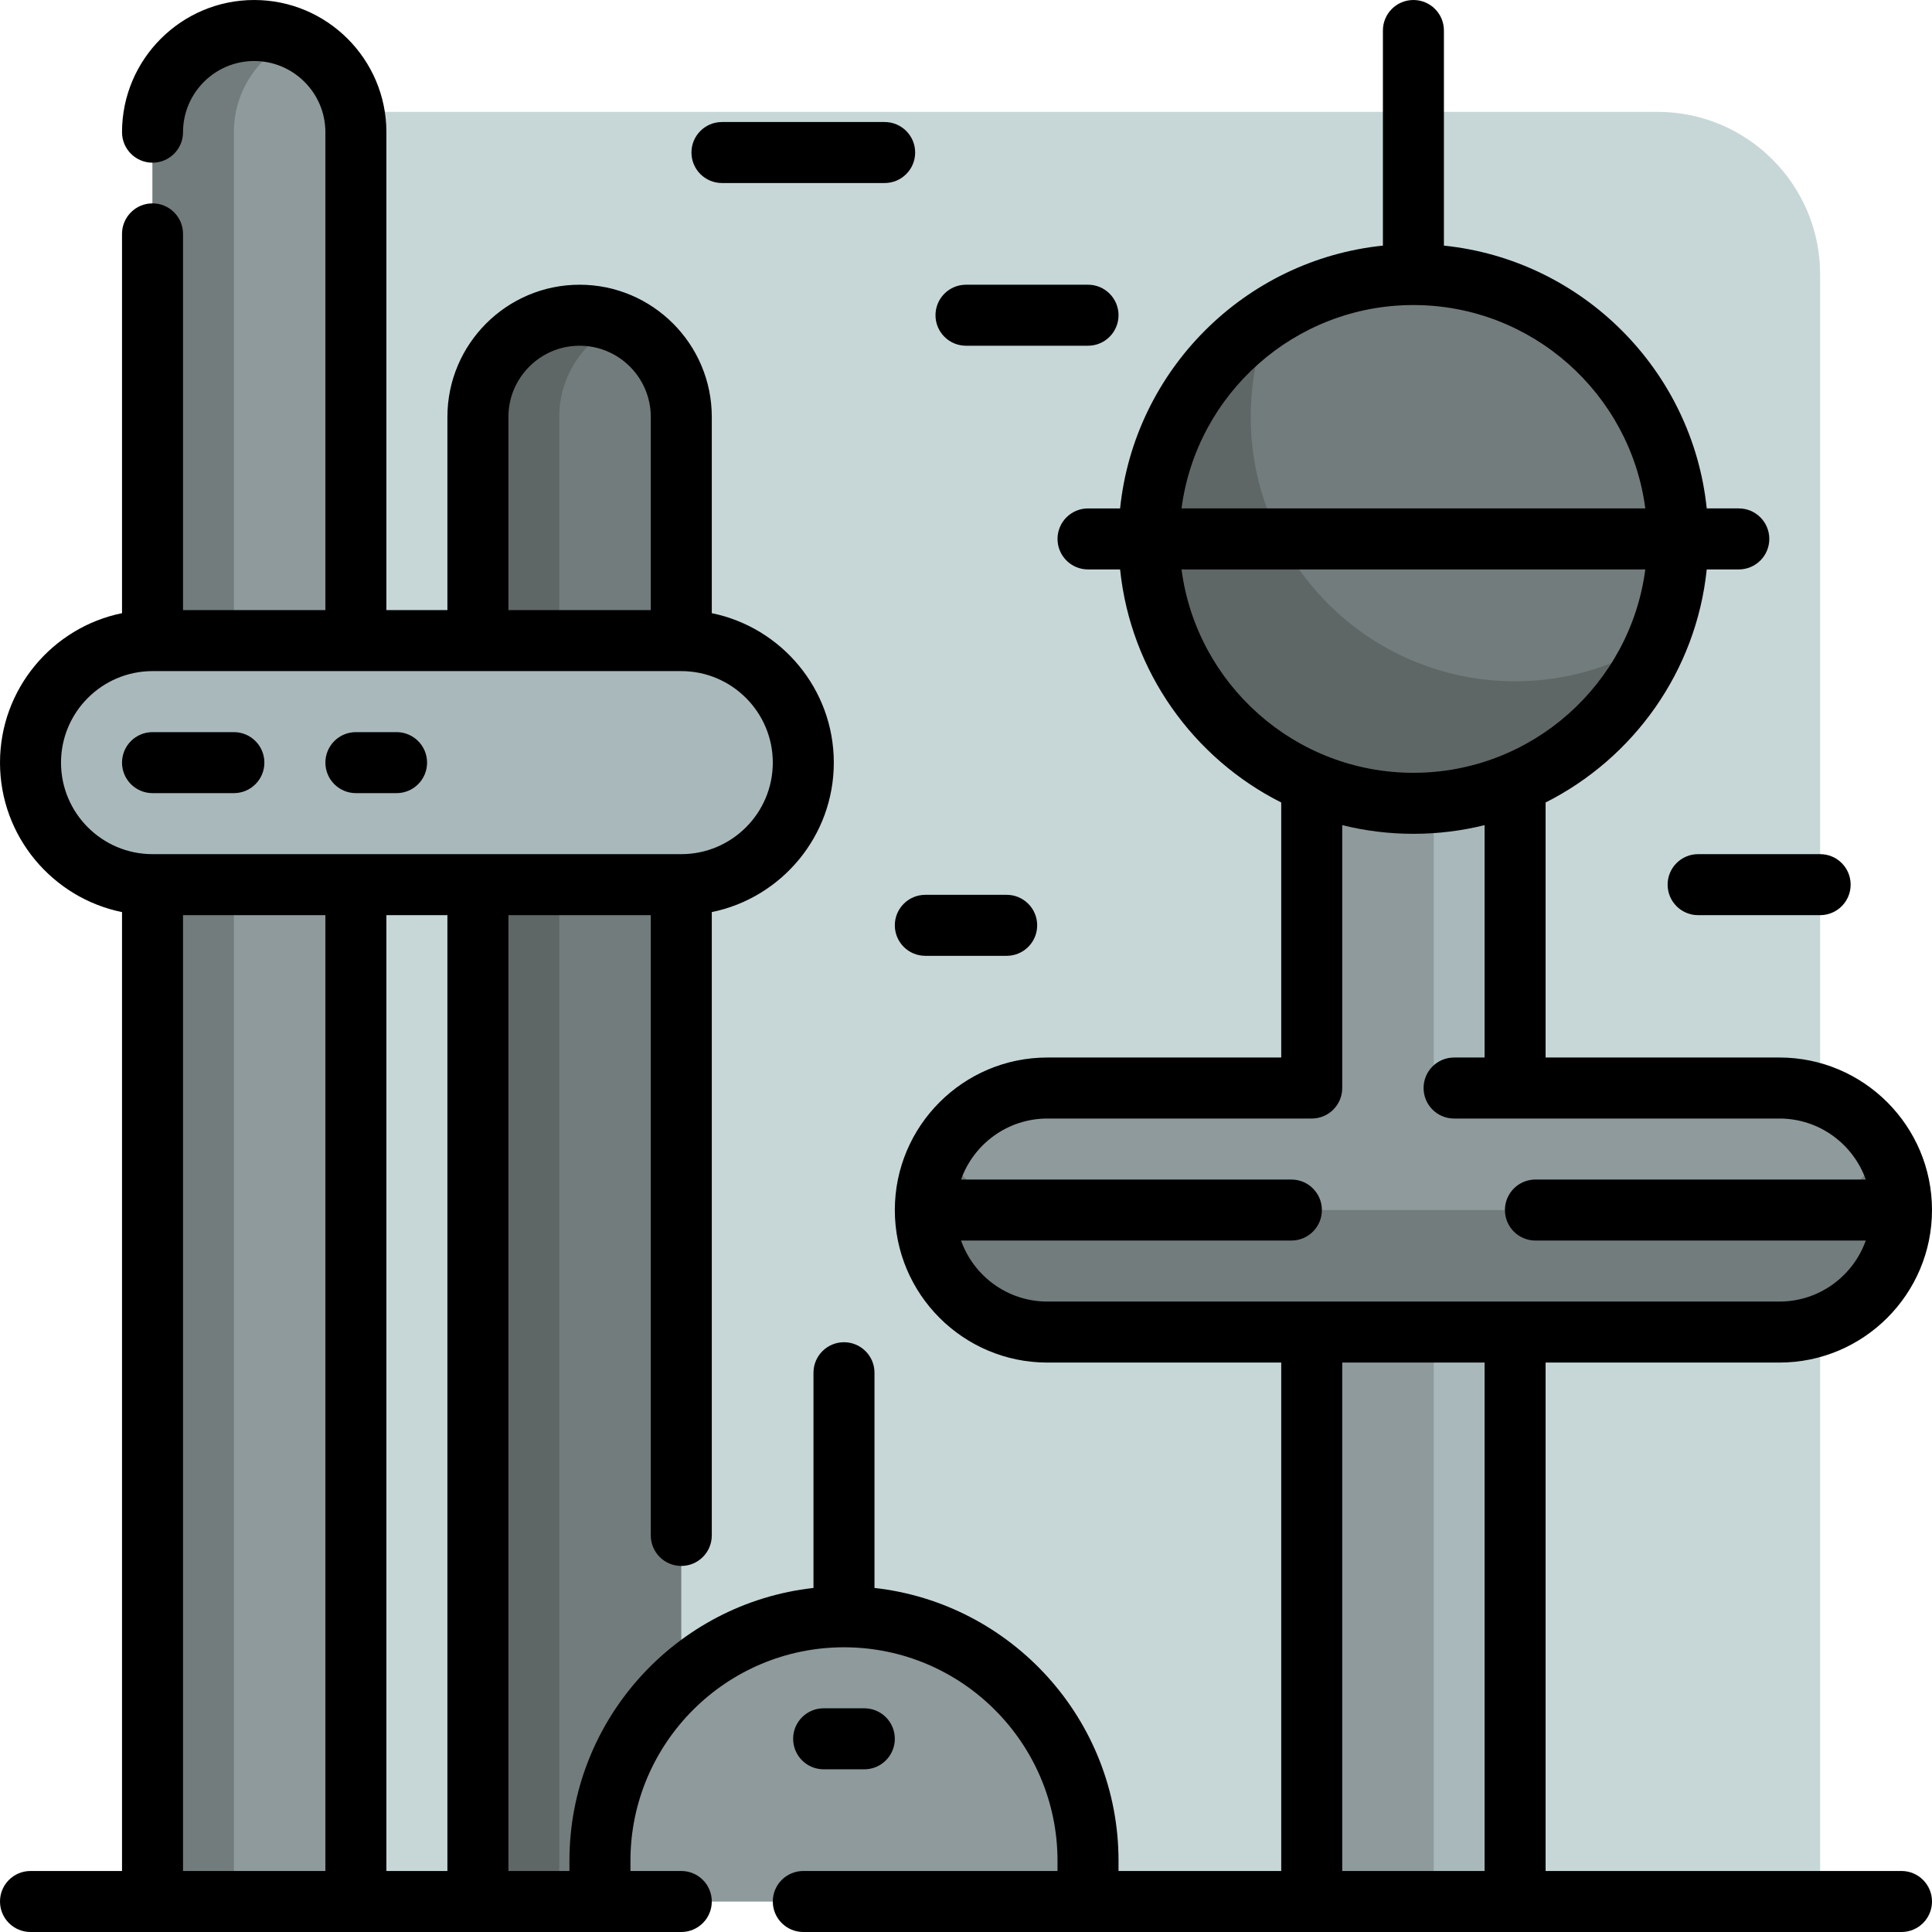
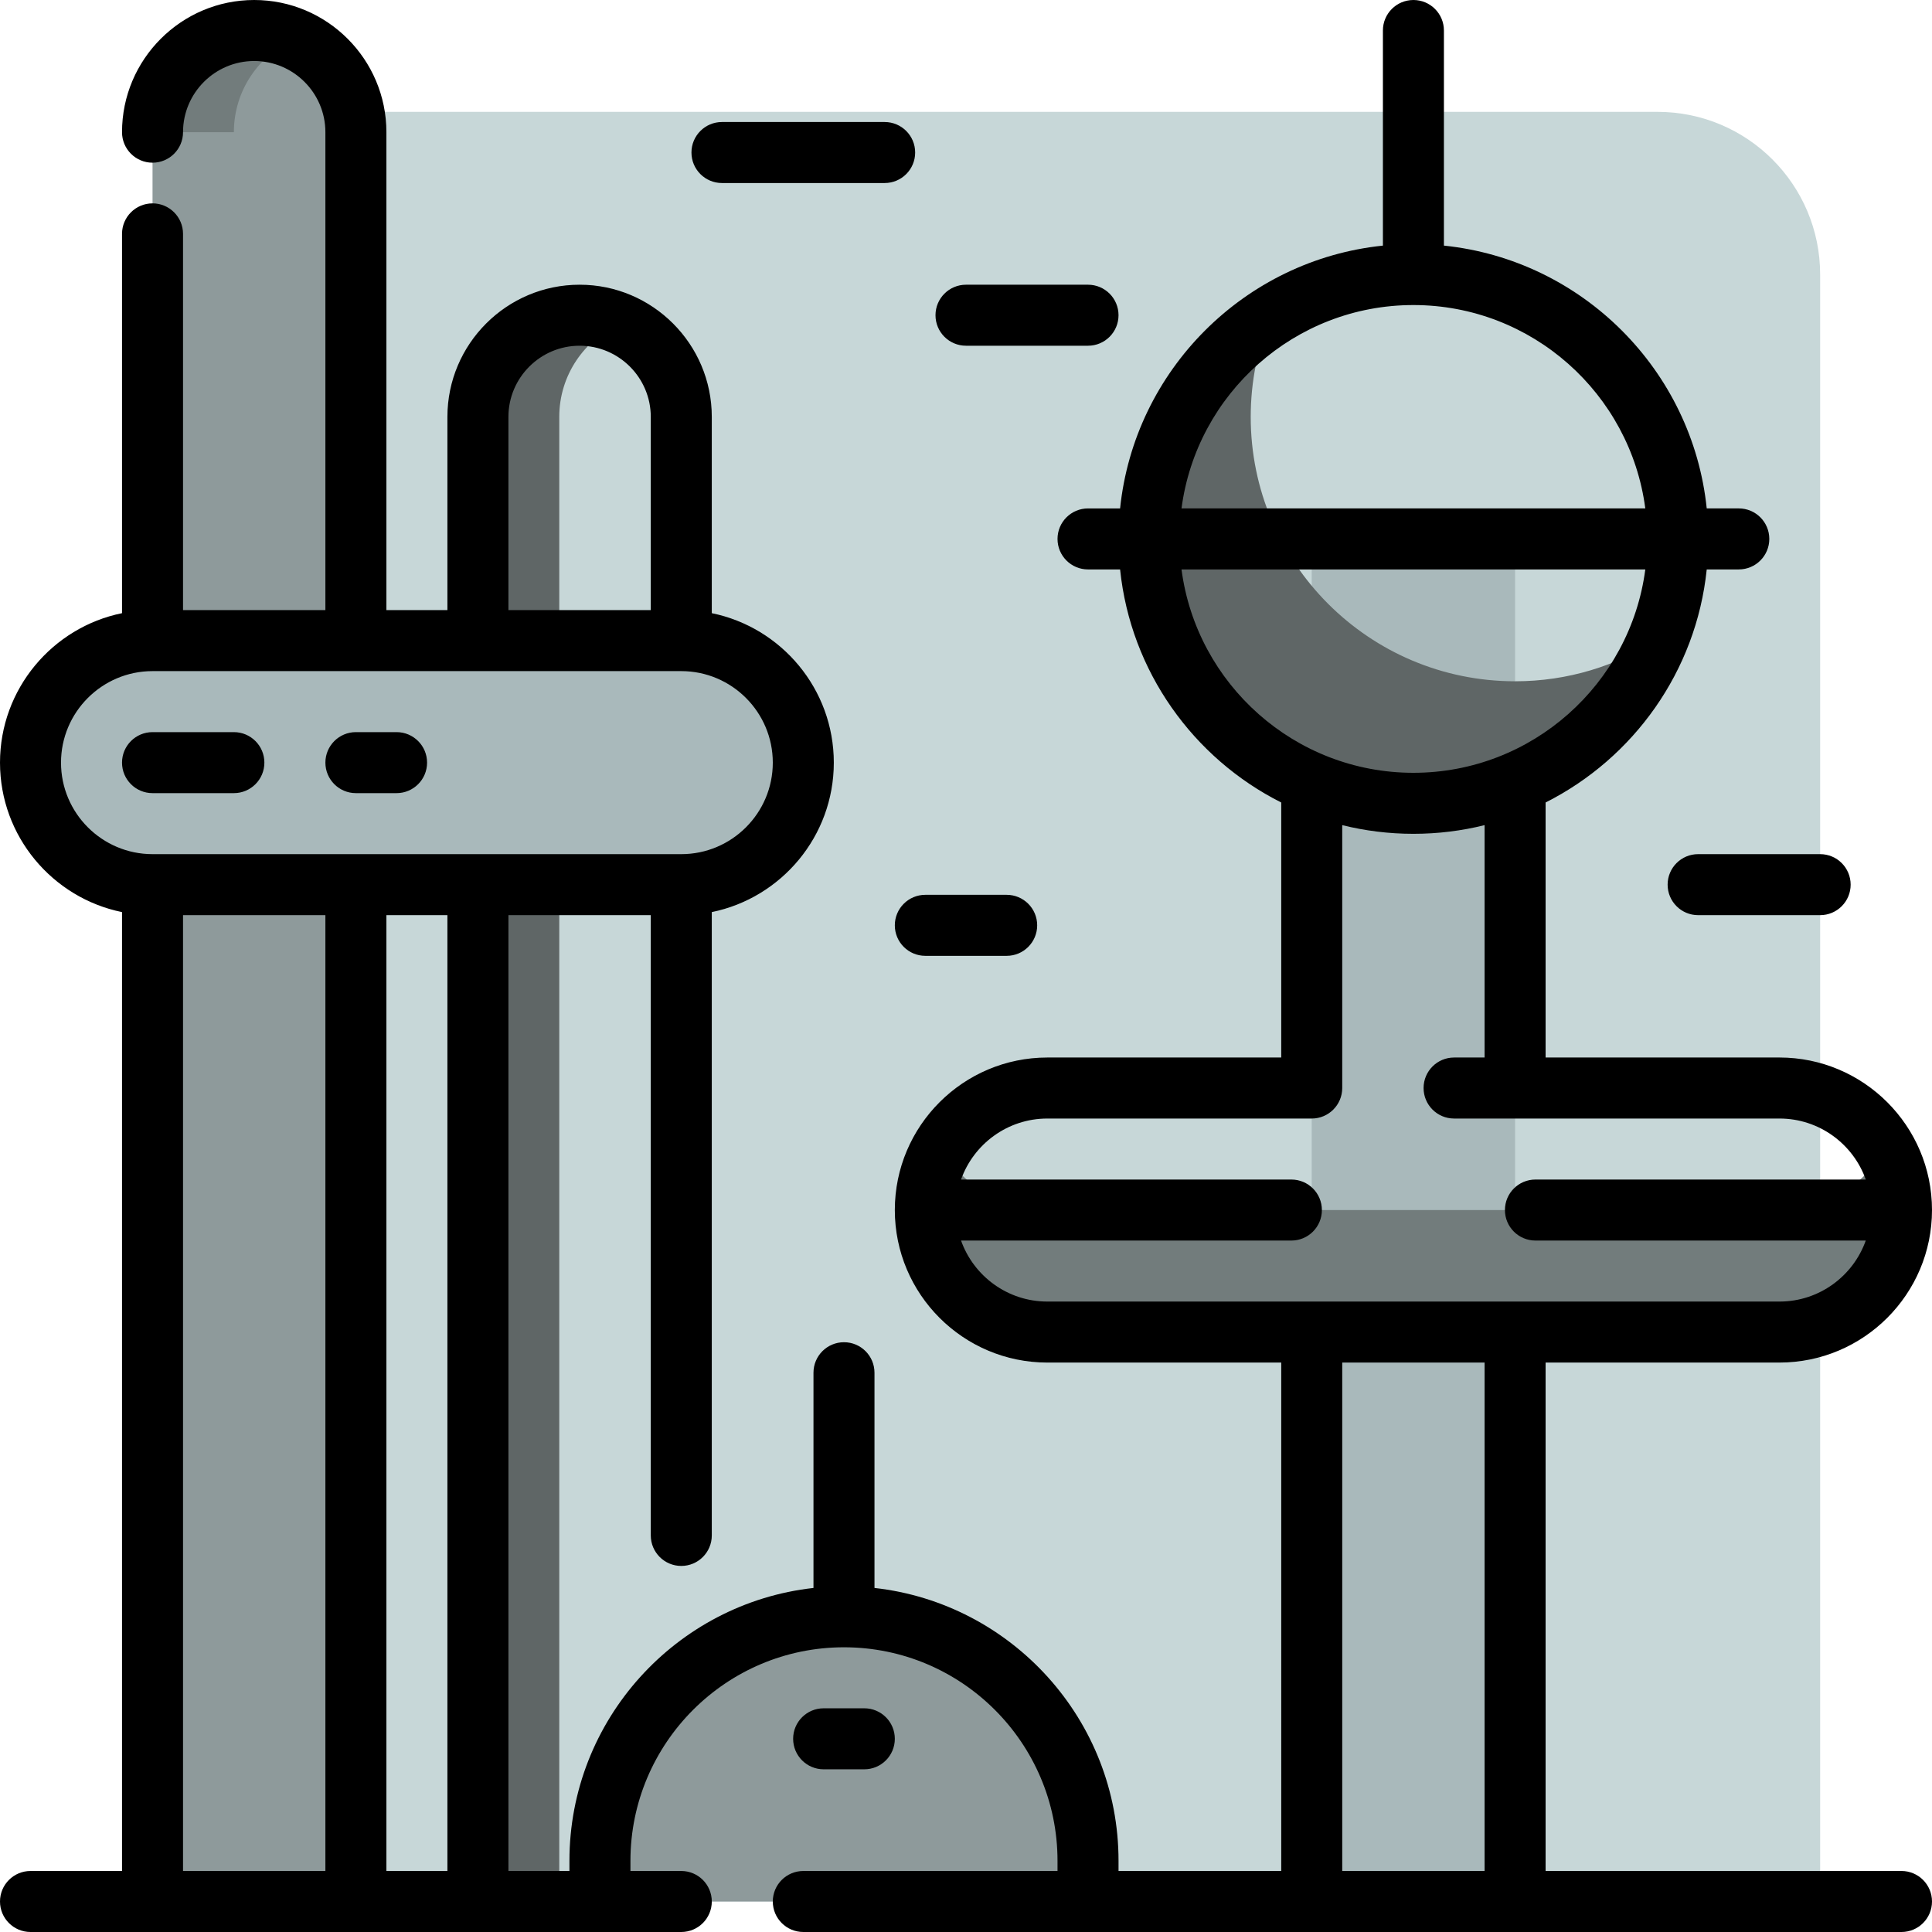
<svg xmlns="http://www.w3.org/2000/svg" version="1.1" id="Layer_1" x="0px" y="0px" viewBox="0 0 512 512" style="enable-background:new 0 0 512 512;" xml:space="preserve">
  <path style="fill:#C7D7D8;" d="M482.358,503.916H40.421V72.758c0-23.812,19.304-43.116,43.116-43.116h355.705  c23.812,0,43.116,19.304,43.116,43.116V503.916z" />
  <path style="fill:#A9B9BB;" d="M401.516,503.916h-53.895V148.211h53.895V503.916z" />
  <path style="fill:#8E9A9B;" d="M94.316,35.032v468.884H40.421V35.032c0-14.882,12.065-26.947,26.947-26.947l0,0  C82.251,8.084,94.316,20.149,94.316,35.032z" />
-   <path style="fill:#727C7C;" d="M61.979,35.032v468.884H40.421V35.032c0-14.882,12.065-26.947,26.947-26.947  c3.834,0,7.477,0.805,10.779,2.248C68.632,14.492,61.979,23.982,61.979,35.032z" />
-   <path style="fill:#8E9A9B;" d="M503.916,320.674c0,17.859-14.478,32.337-32.337,32.337h-91.621v150.905h-32.337V353.01h-70.063  c-17.859,0-32.337-14.478-32.337-32.337s14.478-32.337,32.337-32.337h32.337h37.726V148.211h32.337v140.126h21.558h26.947h43.116  C489.437,288.337,503.916,302.815,503.916,320.674z" />
+   <path style="fill:#727C7C;" d="M61.979,35.032H40.421V35.032c0-14.882,12.065-26.947,26.947-26.947  c3.834,0,7.477,0.805,10.779,2.248C68.632,14.492,61.979,23.982,61.979,35.032z" />
  <g>
    <path style="fill:#727C7C;" d="M499.579,304.505c2.753,4.758,4.336,10.277,4.336,16.168l0,0c0,17.86-14.477,32.337-32.337,32.337   H277.558c-17.86,0-32.337-14.477-32.337-32.337l0,0c0-5.892,1.583-11.411,4.336-16.168c5.592,9.662,16.033,16.168,28,16.168   h194.021C483.546,320.674,493.987,314.167,499.579,304.505z" />
-     <path style="fill:#727C7C;" d="M180.547,110.484v393.432h-53.895V110.484c0-14.882,12.065-26.947,26.947-26.947   C168.482,83.537,180.547,95.602,180.547,110.484z M374.568,72.758L374.568,72.758c-38.695,0-70.063,31.369-70.063,70.063l0,0   c0,38.694,31.368,70.063,70.063,70.063l0,0c38.695,0,70.063-31.369,70.063-70.063l0,0   C444.632,104.127,413.264,72.758,374.568,72.758z" />
  </g>
  <path style="fill:#5F6666;" d="M153.6,83.537c3.834,0,7.477,0.806,10.779,2.248c-9.516,4.159-16.168,13.65-16.168,24.699v393.432  h-21.558V110.484C126.653,95.602,138.717,83.537,153.6,83.537z M401.516,180.547L401.516,180.547  c-38.695,0-70.063-31.369-70.063-70.063l0,0c0-9.414,1.869-18.39,5.238-26.591c-19.356,12.468-32.185,34.193-32.185,58.927l0,0  c0,38.694,31.368,70.063,70.063,70.063l0,0c29.28,0,54.353-17.967,64.826-43.473C428.471,176.448,415.476,180.547,401.516,180.547z" />
  <path style="fill:#A9B9BB;" d="M180.547,234.442H40.421c-17.86,0-32.337-14.477-32.337-32.337l0,0  c0-17.86,14.477-32.337,32.337-32.337h140.126c17.86,0,32.337,14.477,32.337,32.337l0,0  C212.884,219.965,198.407,234.442,180.547,234.442z" />
  <path style="fill:#8E9A9B;" d="M288.337,493.137v10.779H158.989v-10.779c0-35.718,28.955-64.674,64.674-64.674l0,0  C259.381,428.463,288.337,457.419,288.337,493.137z" />
  <path d="M245.221,237.137h21.558c4.466,0,8.084,3.618,8.084,8.084c0,4.466-3.618,8.084-8.084,8.084h-21.558  c-4.465,0-8.084-3.618-8.084-8.084C237.137,240.755,240.756,237.137,245.221,237.137z M441.937,234.442  c0,4.466,3.618,8.084,8.084,8.084h32.337c4.466,0,8.084-3.618,8.084-8.084s-3.618-8.084-8.084-8.084h-32.337  C445.555,226.358,441.937,229.976,441.937,234.442z M191.326,48.505h43.116c4.465,0,8.084-3.618,8.084-8.084  s-3.62-8.084-8.084-8.084h-43.116c-4.465,0-8.084,3.618-8.084,8.084S186.862,48.505,191.326,48.505z M256,91.621h32.337  c4.466,0,8.084-3.618,8.084-8.084c0-4.466-3.618-8.084-8.084-8.084H256c-4.465,0-8.084,3.618-8.084,8.084  C247.916,88.003,251.535,91.621,256,91.621z M229.053,468.884c4.465,0,8.084-3.618,8.084-8.084s-3.62-8.084-8.084-8.084h-10.779  c-4.465,0-8.084,3.618-8.084,8.084s3.62,8.084,8.084,8.084H229.053z M512,503.916c0,4.466-3.618,8.084-8.084,8.084H212.884  c-4.465,0-8.084-3.618-8.084-8.084s3.62-8.084,8.084-8.084h67.368v-2.695c0-31.203-25.385-56.589-56.589-56.589  s-56.589,25.387-56.589,56.589v2.695h13.474c4.465,0,8.084,3.618,8.084,8.084s-3.62,8.084-8.084,8.084H8.084  C3.62,512,0,508.382,0,503.916s3.62-8.084,8.084-8.084h24.253V241.715C13.91,237.958,0,221.625,0,202.105  s13.91-35.853,32.337-39.609V61.979c0-4.466,3.62-8.084,8.084-8.084s8.084,3.618,8.084,8.084v99.705h37.726V35.032  c0-10.401-8.463-18.863-18.863-18.863s-18.863,8.463-18.863,18.863c0,4.466-3.62,8.084-8.084,8.084s-8.084-3.618-8.084-8.084  C32.337,15.715,48.053,0,67.368,0S102.4,15.715,102.4,35.032v126.653h16.168v-51.2c0-19.317,15.716-35.032,35.032-35.032  s35.032,15.715,35.032,35.032v52.012c18.427,3.756,32.337,20.09,32.337,39.609s-13.91,35.853-32.337,39.609v165.191  c0,4.466-3.62,8.084-8.084,8.084c-4.465,0-8.084-3.618-8.084-8.084V242.526h-37.726v253.305h16.168v-2.695  c0-37.387,28.345-68.277,64.674-72.312v-57.036c0-4.466,3.62-8.084,8.084-8.084c4.465,0,8.084,3.618,8.084,8.084v57.036  c36.327,4.035,64.674,34.925,64.674,72.312v2.695h43.116V361.095h-61.979c-22.289,0-40.421-18.132-40.421-40.421  c0-22.289,18.132-40.421,40.421-40.421h61.979v-67.584c-23.262-11.715-39.907-34.716-42.701-61.763h-8.499  c-4.466,0-8.084-3.618-8.084-8.084s3.618-8.084,8.084-8.084h8.499c3.786-36.647,33.001-65.864,69.648-69.648V8.084  c0-4.466,3.618-8.084,8.084-8.084c4.466,0,8.084,3.618,8.084,8.084v57.004c36.647,3.786,65.864,33.001,69.648,69.648h8.499  c4.466,0,8.084,3.618,8.084,8.084s-3.618,8.084-8.084,8.084h-8.499c-2.794,27.048-19.439,50.049-42.701,61.763v67.584h61.979  c22.289,0,40.421,18.132,40.421,40.421c0,22.289-18.132,40.421-40.421,40.421H409.6v134.737h94.316  C508.382,495.832,512,499.45,512,503.916z M134.737,161.684h37.726v-51.2c0-10.401-8.463-18.863-18.863-18.863  s-18.863,8.463-18.863,18.863V161.684z M40.421,226.358h140.126c13.373,0,24.253-10.88,24.253-24.253  c0-13.372-10.879-24.253-24.253-24.253H40.421c-13.373,0-24.253,10.88-24.253,24.253C16.168,215.478,27.048,226.358,40.421,226.358z   M86.232,242.526H48.505v253.305h37.726V242.526z M118.568,242.526H102.4v253.305h16.168V242.526z M313.114,134.737h122.907  c-3.973-30.371-30.017-53.895-61.454-53.895S317.088,104.366,313.114,134.737z M374.568,204.8c31.437,0,57.481-23.524,61.454-53.895  H313.114C317.088,181.276,343.132,204.8,374.568,204.8z M471.579,344.926c10.54,0,19.53-6.758,22.868-16.168h-87.541  c-4.466,0-8.084-3.618-8.084-8.084s3.618-8.084,8.084-8.084h87.541c-3.337-9.41-12.328-16.168-22.868-16.168h-86.232  c-4.466,0-8.084-3.618-8.084-8.084s3.618-8.084,8.084-8.084h8.084v-61.586c-6.043,1.504-12.362,2.301-18.863,2.301  c-6.501,0-12.82-0.798-18.863-2.301v69.67c0,4.466-3.618,8.084-8.084,8.084h-70.063c-10.54,0-19.53,6.758-22.868,16.168h87.541  c4.466,0,8.084,3.618,8.084,8.084s-3.618,8.084-8.084,8.084H254.69c3.337,9.41,12.328,16.168,22.868,16.168H471.579z   M393.432,361.095h-37.726v134.737h37.726V361.095z M105.095,194.021H94.316c-4.465,0-8.084,3.618-8.084,8.084  s3.62,8.084,8.084,8.084h10.779c4.465,0,8.084-3.618,8.084-8.084S109.559,194.021,105.095,194.021z M61.979,194.021H40.421  c-4.465,0-8.084,3.618-8.084,8.084s3.62,8.084,8.084,8.084h21.558c4.465,0,8.084-3.618,8.084-8.084S66.444,194.021,61.979,194.021z" />
  <g>
</g>
  <g>
</g>
  <g>
</g>
  <g>
</g>
  <g>
</g>
  <g>
</g>
  <g>
</g>
  <g>
</g>
  <g>
</g>
  <g>
</g>
  <g>
</g>
  <g>
</g>
  <g>
</g>
  <g>
</g>
  <g>
</g>
</svg>